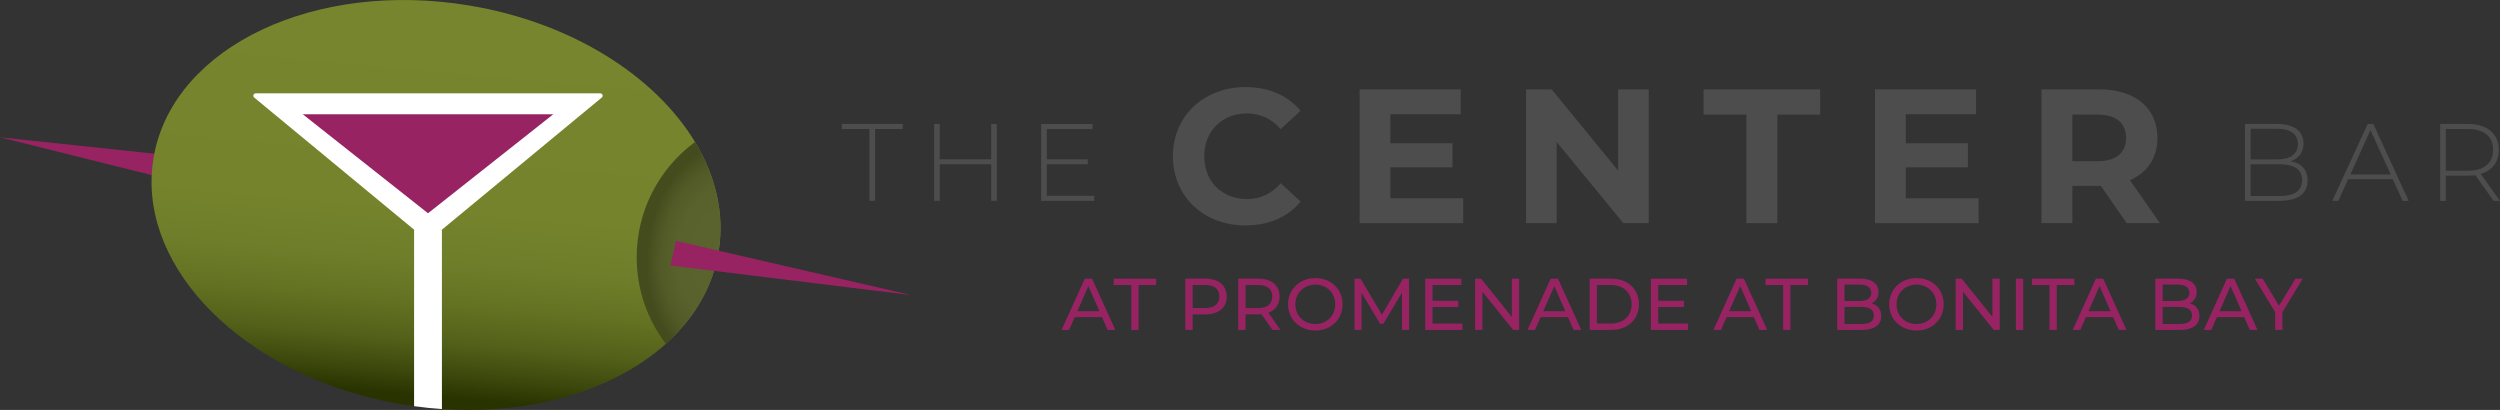
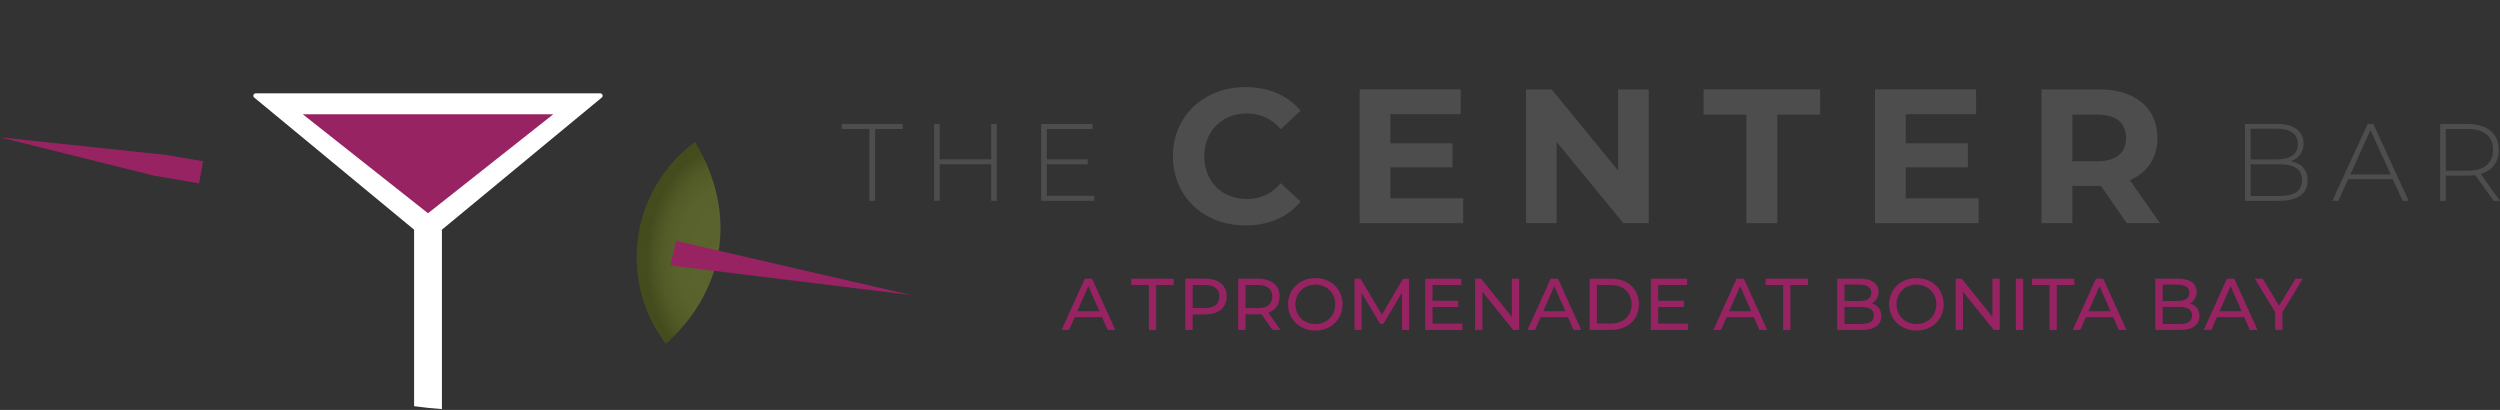
<svg xmlns="http://www.w3.org/2000/svg" id="Layer_2" viewBox="0 0 1046.63 171.62">
  <rect x="0" y="0" width="1046.63" height="171.62" fill="#333333" stroke="none" />
  <defs>
    <linearGradient id="linear-gradient" x1="189.2" y1="12.38" x2="175.32" y2="165.53" gradientUnits="userSpaceOnUse">
      <stop offset="0" stop-color="#77862e" />
      <stop offset=".47" stop-color="#75842c" />
      <stop offset=".64" stop-color="#6e7d29" />
      <stop offset=".75" stop-color="#637122" />
      <stop offset=".85" stop-color="#536019" />
      <stop offset=".93" stop-color="#3e4a0d" />
      <stop offset="1" stop-color="#283300" />
    </linearGradient>
    <radialGradient id="radial-gradient" cx="303.25" cy="106.48" fx="303.25" fy="106.48" r="32.36" gradientTransform="translate(14.76 -71.09) rotate(5.14) scale(1 1.42)" gradientUnits="userSpaceOnUse">
      <stop offset="0" stop-color="#5b632e" />
      <stop offset=".6" stop-color="#59612c" />
      <stop offset=".82" stop-color="#525a27" />
      <stop offset=".98" stop-color="#464e1f" />
      <stop offset="1" stop-color="#444c1e" />
    </radialGradient>
  </defs>
  <g id="Layer_1-2">
    <polygon points="85.03 67.51 83.33 76.77 64.25 73.49 0 57.48 69.7 64.88 85.03 67.51" style="fill:#972363; stroke-width:0px;" />
-     <path d="M300.89,104.97c-.02.15-.05.29-.07.44-.45,2.73-1.09,5.4-1.89,8-3.59,11.64-10.6,21.96-20.18,30.55-21.48,19.25-55.85,29.86-93.74,27.28-3.85-.25-7.74-.65-11.65-1.19-1.54-.21-3.1-.44-4.65-.7-61.99-10.27-107.26-52.36-105.2-96.04.11-2.36.36-4.72.75-7.08.11-.63.22-1.27.34-1.89C73.53,19.32,131.95-8.38,196.36,2.29c42.97,7.11,77.91,29.52,94.61,57.14,8.63,14.26,12.4,29.9,9.92,45.54Z" style="fill:url(#linear-gradient); stroke-width:0px;" />
    <path d="M251.93,40.84l-17.14,14.16-49.78,41.15v75.09c-3.85-.25-7.74-.65-11.65-1.19v-73.9l-49.79-41.15-17.14-14.16c-.72-.6-.3-1.77.64-1.77h144.23c.93,0,1.36,1.17.63,1.77Z" style="fill:#fff; stroke-width:0px;" />
    <polygon points="126.77 47.85 231.61 47.85 179.19 89.28 126.77 47.85" style="fill:#972363; stroke-width:0px;" />
    <path d="M300.83,105.41c-2.47,14.94-10.35,28.04-22.08,38.55-7.66-10.06-12.2-22.62-12.2-36.25,0-19.8,9.61-37.37,24.42-48.28,8.71,14.39,12.47,30.19,9.86,45.98Z" style="fill:url(#radial-gradient); stroke-width:0px;" />
    <polygon points="283.08 100.86 381.37 123.52 280.62 111.16 283.08 100.86" style="fill:#972363; stroke-width:0px;" />
    <path d="M461.36,132.76h-11.41l-2.36,5.37h-3.16l9.72-21.47h3.04l9.75,21.47h-3.22l-2.36-5.37ZM460.28,130.31l-4.63-10.52-4.63,10.52h9.26Z" style="fill:#972363; stroke-width:0px;" />
-     <path d="M473.63,119.33h-7.36v-2.67h17.76v2.67h-7.36v18.8h-3.04v-18.8Z" style="fill:#972363; stroke-width:0px;" />
+     <path d="M473.63,119.33v-2.67h17.76v2.67h-7.36v18.8h-3.04v-18.8Z" style="fill:#972363; stroke-width:0px;" />
    <path d="M513.57,124.14c0,4.66-3.37,7.48-8.96,7.48h-5.31v6.5h-3.07v-21.47h8.37c5.58,0,8.96,2.82,8.96,7.48ZM510.5,124.14c0-3.07-2.05-4.82-5.98-4.82h-5.21v9.63h5.21c3.93,0,5.98-1.75,5.98-4.82Z" style="fill:#972363; stroke-width:0px;" />
    <path d="M532.74,138.13l-4.63-6.59c-.43.03-.89.06-1.35.06h-5.31v6.53h-3.07v-21.47h8.37c5.58,0,8.96,2.82,8.96,7.48,0,3.31-1.72,5.71-4.72,6.78l5.09,7.21h-3.34ZM532.65,124.14c0-3.07-2.05-4.82-5.98-4.82h-5.21v9.66h5.21c3.93,0,5.98-1.78,5.98-4.85Z" style="fill:#972363; stroke-width:0px;" />
    <path d="M539.25,127.4c0-6.29,4.85-10.98,11.44-10.98s11.38,4.66,11.38,10.98-4.85,10.98-11.38,10.98-11.44-4.69-11.44-10.98ZM559,127.4c0-4.75-3.56-8.25-8.31-8.25s-8.37,3.5-8.37,8.25,3.56,8.25,8.37,8.25,8.31-3.5,8.31-8.25Z" style="fill:#972363; stroke-width:0px;" />
    <path d="M586.97,138.13l-.03-15.64-7.76,13.04h-1.41l-7.76-12.94v15.55h-2.94v-21.47h2.52l8.96,15.09,8.83-15.09h2.52l.03,21.47h-2.94Z" style="fill:#972363; stroke-width:0px;" />
    <path d="M612.25,135.46v2.67h-15.58v-21.47h15.15v2.67h-12.08v6.59h10.77v2.61h-10.77v6.93h12.51Z" style="fill:#972363; stroke-width:0px;" />
    <path d="M635.99,116.66v21.47h-2.51l-12.88-16.01v16.01h-3.07v-21.47h2.52l12.88,16.01v-16.01h3.07Z" style="fill:#972363; stroke-width:0px;" />
    <path d="M656.42,132.76h-11.41l-2.36,5.37h-3.16l9.72-21.47h3.04l9.75,21.47h-3.22l-2.36-5.37ZM655.35,130.31l-4.63-10.52-4.63,10.52h9.26Z" style="fill:#972363; stroke-width:0px;" />
    <path d="M665.51,116.66h9.05c6.9,0,11.59,4.36,11.59,10.73s-4.69,10.73-11.59,10.73h-9.05v-21.47ZM674.37,135.46c5.31,0,8.71-3.25,8.71-8.07s-3.4-8.07-8.71-8.07h-5.8v16.13h5.8Z" style="fill:#972363; stroke-width:0px;" />
    <path d="M706.73,135.46v2.67h-15.58v-21.47h15.15v2.67h-12.08v6.59h10.77v2.61h-10.77v6.93h12.51Z" style="fill:#972363; stroke-width:0px;" />
    <path d="M734.25,132.76h-11.41l-2.36,5.37h-3.16l9.72-21.47h3.04l9.75,21.47h-3.22l-2.36-5.37ZM733.17,130.31l-4.63-10.52-4.63,10.52h9.26Z" style="fill:#972363; stroke-width:0px;" />
    <path d="M746.52,119.33h-7.36v-2.67h17.76v2.67h-7.36v18.8h-3.04v-18.8Z" style="fill:#972363; stroke-width:0px;" />
    <path d="M787.59,132.33c0,3.68-2.79,5.8-8.22,5.8h-10.24v-21.47h9.63c4.94,0,7.7,2.08,7.7,5.55,0,2.33-1.2,3.96-2.88,4.79,2.42.67,4.02,2.48,4.02,5.34ZM772.2,119.15v6.87h6.29c3.13,0,4.91-1.17,4.91-3.44s-1.78-3.43-4.91-3.43h-6.29ZM784.49,132.09c0-2.48-1.84-3.59-5.24-3.59h-7.05v7.15h7.05c3.4,0,5.24-1.07,5.24-3.56Z" style="fill:#972363; stroke-width:0px;" />
    <path d="M790.91,127.4c0-6.29,4.85-10.98,11.44-10.98s11.38,4.66,11.38,10.98-4.85,10.98-11.38,10.98-11.44-4.69-11.44-10.98ZM810.66,127.4c0-4.75-3.56-8.25-8.31-8.25s-8.37,3.5-8.37,8.25,3.56,8.25,8.37,8.25,8.31-3.5,8.31-8.25Z" style="fill:#972363; stroke-width:0px;" />
    <path d="M837.19,116.66v21.47h-2.51l-12.88-16.01v16.01h-3.07v-21.47h2.52l12.88,16.01v-16.01h3.07Z" style="fill:#972363; stroke-width:0px;" />
    <path d="M843.95,116.66h3.07v21.47h-3.07v-21.47Z" style="fill:#972363; stroke-width:0px;" />
    <path d="M858.03,119.33h-7.36v-2.67h17.76v2.67h-7.36v18.8h-3.04v-18.8Z" style="fill:#972363; stroke-width:0px;" />
    <path d="M884.68,132.76h-11.41l-2.36,5.37h-3.16l9.72-21.47h3.04l9.75,21.47h-3.22l-2.36-5.37ZM883.61,130.31l-4.63-10.52-4.63,10.52h9.26Z" style="fill:#972363; stroke-width:0px;" />
    <path d="M920.79,132.33c0,3.68-2.79,5.8-8.22,5.8h-10.24v-21.47h9.63c4.94,0,7.7,2.08,7.7,5.55,0,2.33-1.2,3.96-2.88,4.79,2.42.67,4.02,2.48,4.02,5.34ZM905.39,119.15v6.87h6.29c3.13,0,4.91-1.17,4.91-3.44s-1.78-3.43-4.91-3.43h-6.29ZM917.69,132.09c0-2.48-1.84-3.59-5.24-3.59h-7.05v7.15h7.05c3.4,0,5.24-1.07,5.24-3.56Z" style="fill:#972363; stroke-width:0px;" />
    <path d="M939.53,132.76h-11.41l-2.36,5.37h-3.16l9.72-21.47h3.04l9.75,21.47h-3.22l-2.36-5.37ZM938.46,130.31l-4.63-10.52-4.63,10.52h9.26Z" style="fill:#972363; stroke-width:0px;" />
    <path d="M955.54,130.71v7.42h-3.04v-7.48l-8.53-13.99h3.28l6.87,11.32,6.9-11.32h3.04l-8.53,14.05Z" style="fill:#972363; stroke-width:0px;" />
    <path d="M491.05,65.42c0-16.88,12.96-28.96,30.4-28.96,9.68,0,17.76,3.52,23.04,9.92l-8.32,7.68c-3.76-4.32-8.48-6.56-14.08-6.56-10.48,0-17.92,7.36-17.92,17.92s7.44,17.92,17.92,17.92c5.6,0,10.32-2.24,14.08-6.64l8.32,7.68c-5.28,6.48-13.36,10-23.12,10-17.36,0-30.32-12.08-30.32-28.96Z" style="fill:#4d4d4d; stroke-width:0px;" />
    <path d="M612.57,83.02v10.4h-43.36v-56h42.32v10.4h-29.44v12.16h26v10.08h-26v12.96h30.48Z" style="fill:#4d4d4d; stroke-width:0px;" />
    <path d="M690.25,37.42v56h-10.64l-27.92-34v34h-12.8v-56h10.72l27.84,34v-34h12.8Z" style="fill:#4d4d4d; stroke-width:0px;" />
    <path d="M731.13,47.98h-17.92v-10.56h48.8v10.56h-17.92v45.44h-12.96v-45.44Z" style="fill:#4d4d4d; stroke-width:0px;" />
    <path d="M828.33,83.02v10.4h-43.36v-56h42.32v10.4h-29.44v12.16h26v10.08h-26v12.96h30.48Z" style="fill:#4d4d4d; stroke-width:0px;" />
    <path d="M890.33,93.42l-10.8-15.6h-11.92v15.6h-12.96v-56h24.24c14.96,0,24.32,7.76,24.32,20.32,0,8.4-4.24,14.56-11.52,17.68l12.56,18h-13.92ZM878.17,47.98h-10.56v19.52h10.56c7.92,0,11.92-3.68,11.92-9.76s-4-9.76-11.92-9.76Z" style="fill:#4d4d4d; stroke-width:0px;" />
    <path d="M363.99,54h-11.59v-2.12h25.53v2.12h-11.59v30.09h-2.35v-30.09Z" style="fill:#4d4d4d; stroke-width:0px;" />
    <path d="M417.31,51.88v32.2h-2.35v-15.32h-21.53v15.32h-2.35v-32.2h2.35v14.81h21.53v-14.81h2.35Z" style="fill:#4d4d4d; stroke-width:0px;" />
    <path d="M458.11,81.97v2.12h-22.22v-32.2h21.53v2.12h-19.18v12.7h17.16v2.07h-17.16v13.2h19.87Z" style="fill:#4d4d4d; stroke-width:0px;" />
    <path d="M966.08,75.57c0,5.43-3.96,8.51-11.87,8.51h-14.35v-32.2h13.43c6.9,0,11.09,2.9,11.09,8.23,0,3.82-2.16,6.3-5.38,7.36,4.55.87,7.08,3.63,7.08,8.1ZM942.21,53.9v12.84h11c5.57,0,8.79-2.16,8.79-6.44s-3.22-6.4-8.79-6.4h-11ZM963.74,75.39c0-4.6-3.36-6.62-9.52-6.62h-12.01v13.29h12.01c6.16,0,9.52-2.02,9.52-6.67Z" style="fill:#4d4d4d; stroke-width:0px;" />
    <path d="M1001.73,75.02h-18.68l-4.09,9.06h-2.53l14.81-32.2h2.35l14.81,32.2h-2.53l-4.14-9.06ZM1000.86,73.04l-8.46-18.59-8.42,18.59h16.88Z" style="fill:#4d4d4d; stroke-width:0px;" />
    <path d="M1043.96,84.08l-7.68-10.76c-1.01.14-2.02.23-3.13.23h-9.2v10.54h-2.35v-32.2h11.55c8.1,0,12.97,4.05,12.97,10.86,0,5.11-2.76,8.65-7.54,10.08l8.05,11.27h-2.67ZM1033.15,71.48c6.9,0,10.58-3.22,10.58-8.74s-3.68-8.74-10.58-8.74h-9.2v17.48h9.2Z" style="fill:#4d4d4d; stroke-width:0px;" />
  </g>
</svg>